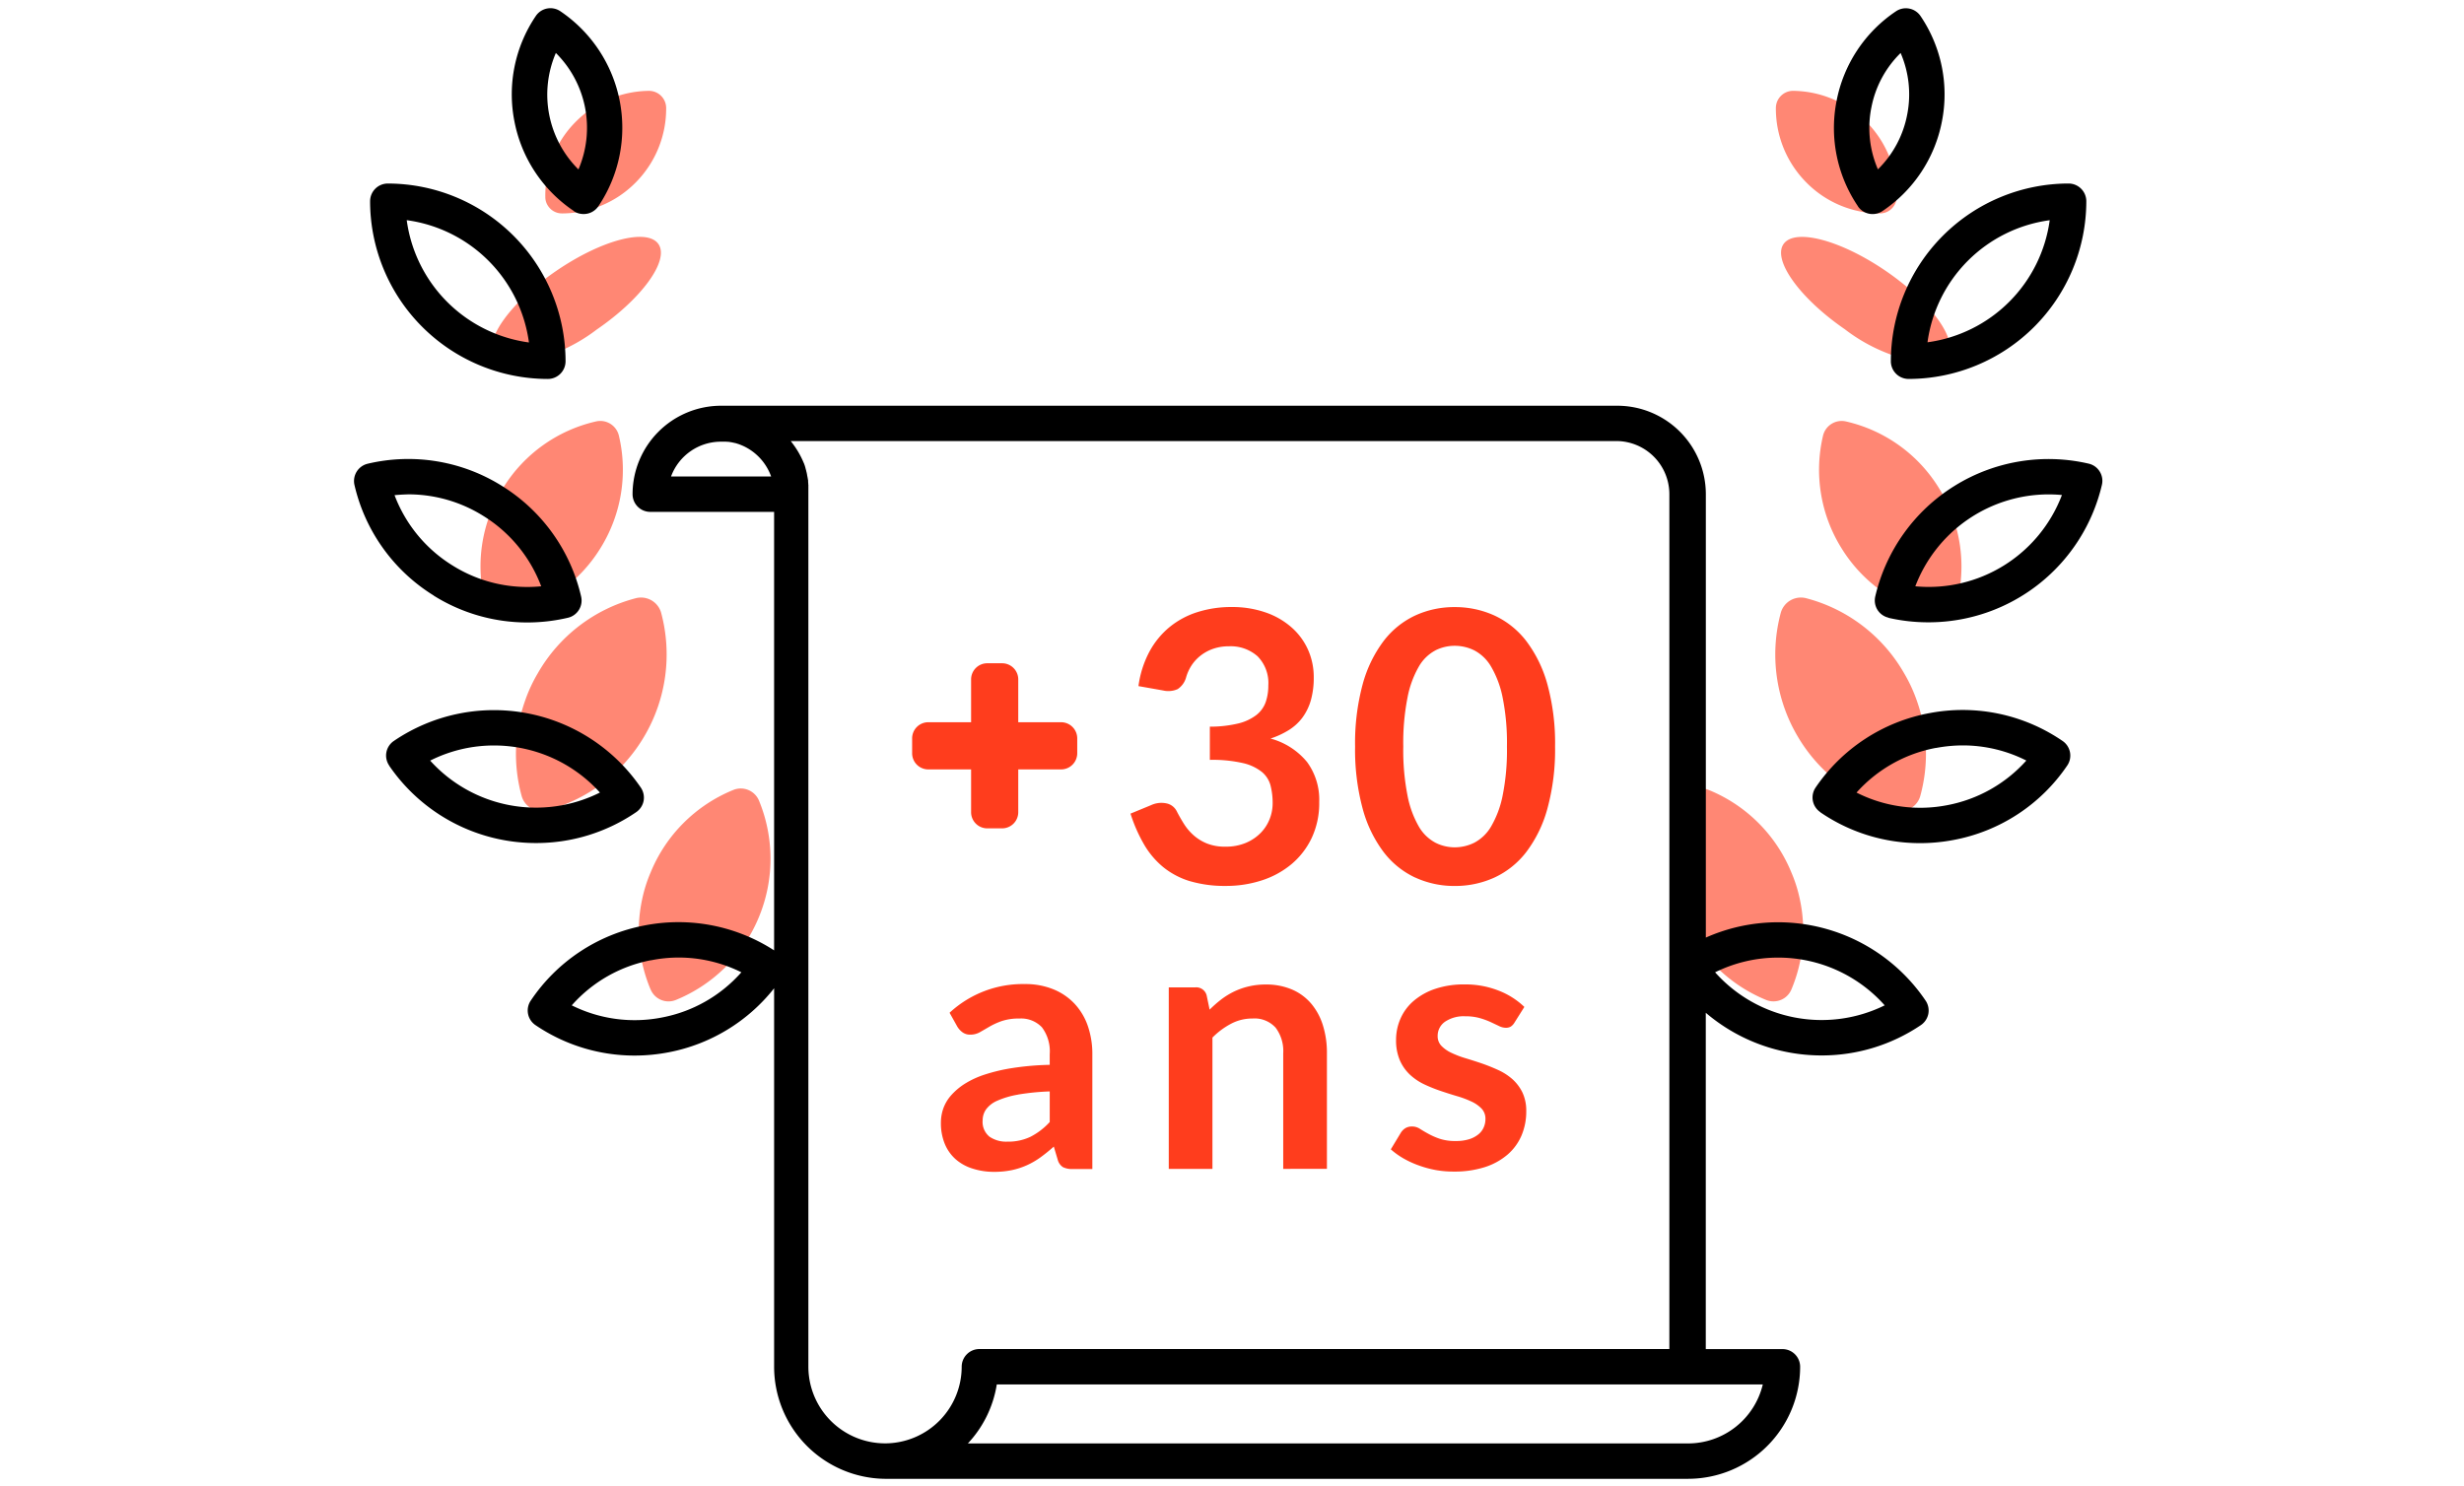
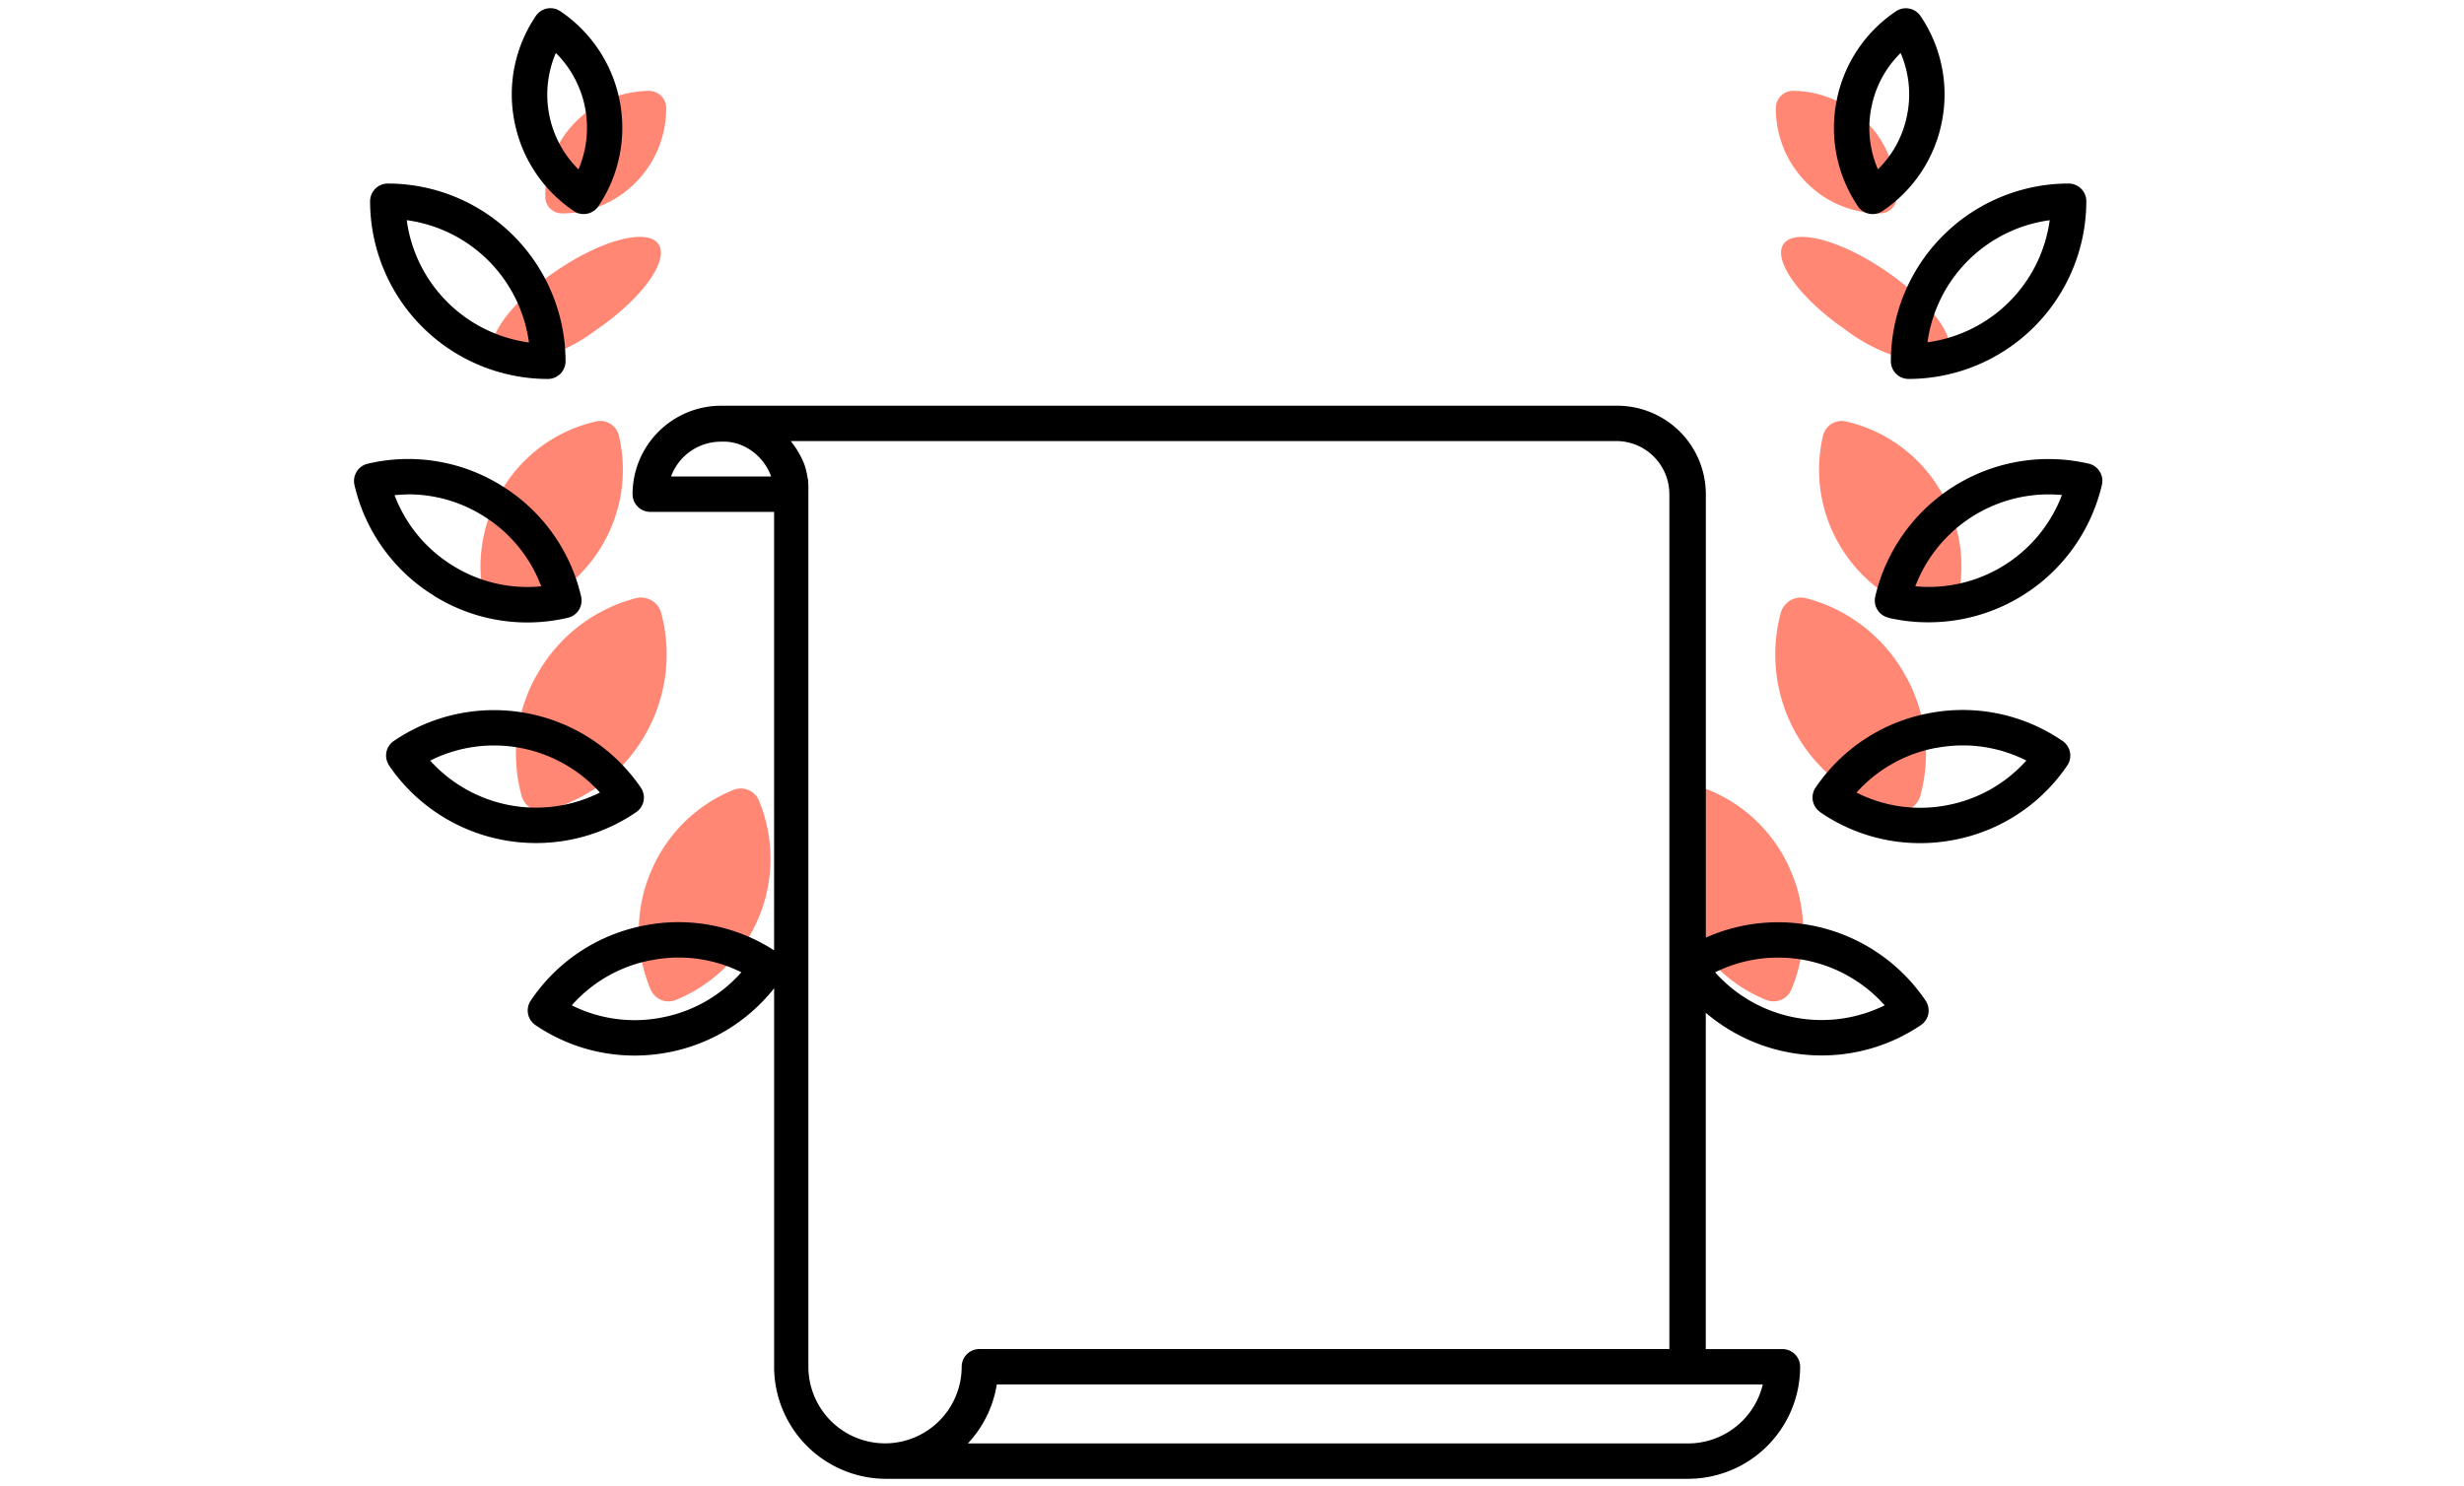
<svg xmlns="http://www.w3.org/2000/svg" width="174" height="104.953" viewBox="0 0 174 104.953">
  <g id="experience" transform="translate(-465 -2082.562)">
-     <rect id="Rectangle_17" data-name="Rectangle 17" width="174" height="104" transform="translate(465 2083)" fill="#fff" opacity="0" />
    <g id="Groupe_154" data-name="Groupe 154" transform="translate(257.911 1990.673)">
      <path id="Union_8" data-name="Union 8" d="M-2212.139-6142.468a10.735,10.735,0,0,1-5.841-5.829,10.769,10.769,0,0,1-.009-8.25,1.394,1.394,0,0,1,1.808-.748,10.646,10.646,0,0,1,5.843,5.832,9.961,9.961,0,0,1,.606,1.939,10.636,10.636,0,0,1-.6,6.309,1.369,1.369,0,0,1-1.274.854A1.386,1.386,0,0,1-2212.139-6142.468Zm-78.765-.746a10.638,10.638,0,0,1-.6-6.309,9.962,9.962,0,0,1,.606-1.939,10.646,10.646,0,0,1,5.843-5.832,1.394,1.394,0,0,1,1.809.748,10.761,10.761,0,0,1-.011,8.25,10.727,10.727,0,0,1-5.84,5.829,1.393,1.393,0,0,1-.536.108A1.365,1.365,0,0,1-2290.9-6143.214Zm87.881-12.642a11.347,11.347,0,0,1-6.921-5.305,11.367,11.367,0,0,1-1.145-8.642,1.476,1.476,0,0,1,1.793-1.033,11.25,11.25,0,0,1,6.922,5.307,10.671,10.671,0,0,1,.9,1.949,11.235,11.235,0,0,1,.243,6.691,1.451,1.451,0,0,1-1.413,1.083A1.451,1.451,0,0,1-2203.023-6155.856Zm-96.987-1.033a11.233,11.233,0,0,1,.243-6.691,10.559,10.559,0,0,1,.9-1.949,11.249,11.249,0,0,1,6.922-5.307,1.476,1.476,0,0,1,1.793,1.033,11.374,11.374,0,0,1-1.145,8.642,11.348,11.348,0,0,1-6.921,5.305,1.462,1.462,0,0,1-.383.05A1.448,1.448,0,0,1-2300.01-6156.889Zm99.791-12.771a10.441,10.441,0,0,1-6.569-4.69,10.474,10.474,0,0,1-1.319-7.955,1.353,1.353,0,0,1,1.625-1.015,10.429,10.429,0,0,1,6.553,4.69,10.443,10.443,0,0,1,1.6,5.547,11.05,11.05,0,0,1-.268,2.408,1.367,1.367,0,0,1-1.325,1.048A1.39,1.39,0,0,1-2200.219-6169.66Zm-102.421-1.016a11.143,11.143,0,0,1-.27-2.408,10.445,10.445,0,0,1,1.6-5.547,10.425,10.425,0,0,1,6.553-4.69,1.351,1.351,0,0,1,1.623,1.015,10.466,10.466,0,0,1-1.318,7.955,10.445,10.445,0,0,1-6.569,4.69,1.414,1.414,0,0,1-.3.033A1.365,1.365,0,0,1-2302.641-6170.676Zm96.118-19.127c-3.2-2.19-5.157-4.9-4.373-6.043s4.016-.3,7.215,1.889,5.157,4.895,4.372,6.042a1.512,1.512,0,0,1-1.318.511A12.1,12.1,0,0,1-2206.523-6189.8Zm-95.409,1.888c-.785-1.148,1.173-3.852,4.374-6.042s6.43-3.036,7.215-1.889-1.173,3.854-4.372,6.043a12.108,12.108,0,0,1-5.9,2.4A1.512,1.512,0,0,1-2301.932-6187.915Zm97.831-10.1a7.321,7.321,0,0,1-5.217-2.22,7.4,7.4,0,0,1-2.117-5.251,1.215,1.215,0,0,1,1.206-1.186,7.4,7.4,0,0,1,5.218,2.223,7.351,7.351,0,0,1,2.109,5.262,1.111,1.111,0,0,1-.206.654,1.165,1.165,0,0,1-.968.517Zm-93.064,0a1.167,1.167,0,0,1-.968-.517,1.118,1.118,0,0,1-.2-.654,7.351,7.351,0,0,1,2.109-5.262,7.4,7.4,0,0,1,5.218-2.223,1.215,1.215,0,0,1,1.206,1.186,7.405,7.405,0,0,1-2.117,5.251,7.327,7.327,0,0,1-5.217,2.22Z" transform="translate(2543.93 6304.977)" fill="#ff8774" stroke="rgba(0,0,0,0)" stroke-width="1" />
      <path id="Union_9" data-name="Union 9" d="M-2590.429-6195.3a7.92,7.92,0,0,1-7.911-7.913v-26.734a12.474,12.474,0,0,1-7.434,4.518,12.768,12.768,0,0,1-2.427.234,12.451,12.451,0,0,1-6.986-2.147,1.247,1.247,0,0,1-.34-1.733,12.459,12.459,0,0,1,8.01-5.305,12.448,12.448,0,0,1,9.176,1.754v-30.97h-8.746a1.249,1.249,0,0,1-1.249-1.249,6.255,6.255,0,0,1,6.245-6.248h63.3a6.255,6.255,0,0,1,6.246,6.248v31.317a12.571,12.571,0,0,1,15.518,4.451,1.252,1.252,0,0,1,.193.941,1.259,1.259,0,0,1-.531.793,12.478,12.478,0,0,1-7,2.139,12.6,12.6,0,0,1-8.184-3.013v23.754h5.415a1.248,1.248,0,0,1,1.248,1.249,7.921,7.921,0,0,1-7.911,7.913Zm5.766-2.5h50.871a5.429,5.429,0,0,0,5.269-4.166h-54.093A7.886,7.886,0,0,1-2584.664-6197.794Zm-11.574-69.235a.006.006,0,0,1,0,0c.029.076.055.15.081.228a.022.022,0,0,0,0,.01l.014.047a.158.158,0,0,1,.006.017c0,.016.01.032.014.046s0,.013,0,.018c.017.054.031.106.047.16a.03.03,0,0,0,0,.011c0,.016.008.031.011.045a.12.12,0,0,1,.006.022c0,.014.008.028.011.044s0,.015.006.022a.39.39,0,0,0,.011.042c0,.01,0,.018,0,.027a.726.726,0,0,1,.019.083l0,.019c0,.015.006.027.01.04a.209.209,0,0,0,.006.032c0,.013,0,.024.006.035s0,.024.008.037,0,.023.006.035a.26.26,0,0,1,.006.035.256.256,0,0,1,.006.035.465.465,0,0,1,.008.048c0,.016.006.033.01.05a.344.344,0,0,0,.006.038l0,.033,0,.038,0,.033a.37.37,0,0,0,.006.04.291.291,0,0,0,0,.033.477.477,0,0,1,.006.049c0,.008,0,.018,0,.025s0,.044.006.064,0,.018,0,.025,0,.032,0,.047a.212.212,0,0,0,0,.03c0,.014,0,.03,0,.044s0,.019,0,.028,0,.033,0,.049a.139.139,0,0,1,0,.025c0,.024,0,.047,0,.071a.067.067,0,0,0,0,.017c0,.019,0,.037,0,.056s0,.017,0,.027,0,.033,0,.049v.027c0,.016,0,.035,0,.051v61.73a5.42,5.42,0,0,0,5.413,5.413h.055a5.42,5.42,0,0,0,5.359-5.413,1.25,1.25,0,0,1,1.25-1.249h48.723v-60.384a3.754,3.754,0,0,0-3.749-3.748h-58.3A6.241,6.241,0,0,1-2596.238-6267.029Zm-10.8,35.106a9.958,9.958,0,0,0-5.593,3.187,9.949,9.949,0,0,0,6.382.855,9.95,9.95,0,0,0,5.595-3.19,9.956,9.956,0,0,0-4.439-1.042A10,10,0,0,0-2607.04-6231.923Zm75.145.852a10.079,10.079,0,0,0,11.977,2.335,10.059,10.059,0,0,0-7.53-3.372A10.026,10.026,0,0,0-2531.9-6231.071Zm-73.725-35.021h7.065a3.768,3.768,0,0,0-1.964-2.151l0,0-.06-.027h0l-.057-.023-.016-.008-.052-.021-.019-.008-.041-.016-.024-.008-.049-.019a.219.219,0,0,1-.029-.01l-.029-.009-.051-.016-.025-.008-.035-.011-.019-.006-.07-.019-.011,0-.04-.011-.01,0-.076-.019-.011,0c-.043-.011-.085-.019-.128-.027l-.01,0c-.043-.008-.087-.016-.13-.022a.024.024,0,0,1-.011,0l-.078-.011a.019.019,0,0,1-.011,0l-.043,0-.016,0-.066-.006-.024,0a.229.229,0,0,1-.036,0l-.051,0h-.068l-.025,0h-.146A3.752,3.752,0,0,0-2605.62-6266.092Zm81.154,23.708a1.248,1.248,0,0,1-.33-1.736,12.468,12.468,0,0,1,8.041-5.256,12.469,12.469,0,0,1,9.4,1.968,1.248,1.248,0,0,1,.326,1.736,12.453,12.453,0,0,1-8.039,5.258,12.643,12.643,0,0,1-2.352.221A12.428,12.428,0,0,1-2524.467-6242.384Zm8.173-4.537a9.974,9.974,0,0,0-5.614,3.157,9.956,9.956,0,0,0,6.379.895,9.977,9.977,0,0,0,5.612-3.157,9.941,9.941,0,0,0-4.493-1.07A10.337,10.337,0,0,0-2516.293-6246.921Zm-109.231,1.25a1.257,1.257,0,0,1-.2-.936,1.247,1.247,0,0,1,.522-.8,12.565,12.565,0,0,1,17.444,3.289,1.266,1.266,0,0,1,.2.936,1.256,1.256,0,0,1-.525.8,12.487,12.487,0,0,1-7.059,2.182A12.545,12.545,0,0,1-2625.524-6245.671Zm2.89-.354a10.075,10.075,0,0,0,11.99,2.259,10.072,10.072,0,0,0-7.492-3.325A10,10,0,0,0-2622.634-6246.025Zm.256-11.655a12.471,12.471,0,0,1-5.6-7.811,1.255,1.255,0,0,1,.934-1.5,12.453,12.453,0,0,1,9.479,1.567,12.477,12.477,0,0,1,5.593,7.813,1.249,1.249,0,0,1-.934,1.5,12.588,12.588,0,0,1-2.869.332A12.449,12.449,0,0,1-2622.378-6257.68Zm-2.773-7.1a9.972,9.972,0,0,0,4.093,4.972,9.929,9.929,0,0,0,6.267,1.474,9.958,9.958,0,0,0-4.09-4.972,9.974,9.974,0,0,0-5.28-1.522C-2624.49-6264.824-2624.819-6264.808-2625.151-6264.775Zm105.5,8.662a1.248,1.248,0,0,1-.778-.555,1.255,1.255,0,0,1-.155-.944,12.565,12.565,0,0,1,15.071-9.38,1.239,1.239,0,0,1,.778.557,1.236,1.236,0,0,1,.156.942,12.571,12.571,0,0,1-12.222,9.708A12.5,12.5,0,0,1-2519.65-6256.113Zm1.892-2.216a10.062,10.062,0,0,0,10.357-6.447c-.318-.03-.634-.044-.95-.044A10.084,10.084,0,0,0-2517.757-6258.329Zm-1.723-15.895a12.567,12.567,0,0,1,12.552-12.553,1.253,1.253,0,0,1,1.25,1.249,12.568,12.568,0,0,1-12.552,12.554A1.253,1.253,0,0,1-2519.48-6274.224Zm2.588-1.339a10.077,10.077,0,0,0,8.629-8.622A10.067,10.067,0,0,0-2516.893-6275.563Zm-109.979-9.964a1.249,1.249,0,0,1,1.25-1.249,12.568,12.568,0,0,1,12.552,12.554,1.251,1.251,0,0,1-1.25,1.249A12.567,12.567,0,0,1-2626.871-6285.527Zm11.215,9.966a10.077,10.077,0,0,0-8.629-8.627A10.078,10.078,0,0,0-2615.656-6275.562Zm93.853-9.607a9.862,9.862,0,0,1-1.511-7.443,9.861,9.861,0,0,1,4.194-6.33,1.251,1.251,0,0,1,1.736.336,9.868,9.868,0,0,1,1.51,7.441,9.857,9.857,0,0,1-4.2,6.333,1.241,1.241,0,0,1-.7.211A1.25,1.25,0,0,1-2521.8-6285.168Zm.944-6.966a7.332,7.332,0,0,0,.465,4.355,7.339,7.339,0,0,0,2.066-3.862,7.372,7.372,0,0,0-.463-4.355A7.32,7.32,0,0,0-2520.859-6292.134Zm-91.621,7.3a9.858,9.858,0,0,1-4.2-6.332,9.862,9.862,0,0,1,1.51-7.443,1.245,1.245,0,0,1,1.733-.336,9.932,9.932,0,0,1,2.686,13.773,1.249,1.249,0,0,1-1.039.55A1.247,1.247,0,0,1-2612.48-6284.83Zm.326-2.95a7.45,7.45,0,0,0-1.6-8.214A7.442,7.442,0,0,0-2612.154-6287.78Z" transform="translate(2860.095 6391.639)" stroke="rgba(0,0,0,0)" stroke-width="1" />
-       <path id="Union_1" data-name="Union 1" d="M-2539.485-6328.3a7.482,7.482,0,0,1-1.211-.334,6.611,6.611,0,0,1-1.075-.5,5.344,5.344,0,0,1-.866-.625l.709-1.175a1.019,1.019,0,0,1,.326-.324.906.906,0,0,1,.475-.114,1,1,0,0,1,.543.163c.171.109.367.226.593.349a5.078,5.078,0,0,0,.793.35,3.462,3.462,0,0,0,1.157.163,3.031,3.031,0,0,0,.943-.129,1.944,1.944,0,0,0,.649-.345,1.267,1.267,0,0,0,.374-.494,1.424,1.424,0,0,0,.12-.58,1.037,1.037,0,0,0-.269-.737,2.365,2.365,0,0,0-.713-.5,6.846,6.846,0,0,0-1.012-.38c-.379-.113-.767-.235-1.162-.369a10.813,10.813,0,0,1-1.16-.466,4.019,4.019,0,0,1-1.013-.683,3.1,3.1,0,0,1-.713-1.013,3.547,3.547,0,0,1-.269-1.448,3.694,3.694,0,0,1,.313-1.5,3.477,3.477,0,0,1,.919-1.244,4.566,4.566,0,0,1,1.512-.852,6.324,6.324,0,0,1,2.092-.32,6.381,6.381,0,0,1,2.41.439,5.426,5.426,0,0,1,1.813,1.151l-.7,1.111a.844.844,0,0,1-.262.279.675.675,0,0,1-.35.082,1.1,1.1,0,0,1-.481-.125c-.173-.083-.371-.174-.594-.281a5.51,5.51,0,0,0-.769-.28,3.7,3.7,0,0,0-1.018-.126,2.359,2.359,0,0,0-1.432.387,1.208,1.208,0,0,0-.516,1.013.965.965,0,0,0,.269.693,2.393,2.393,0,0,0,.713.494,6.782,6.782,0,0,0,1,.38q.564.17,1.144.367c.387.134.769.288,1.141.458a4.071,4.071,0,0,1,1.009.648,3.089,3.089,0,0,1,.711.943,3.031,3.031,0,0,1,.269,1.325,4.328,4.328,0,0,1-.331,1.705,3.694,3.694,0,0,1-.981,1.349,4.619,4.619,0,0,1-1.6.888,6.994,6.994,0,0,1-2.2.318A6.944,6.944,0,0,1-2539.485-6328.3Zm-32.689-.1a3.278,3.278,0,0,1-1.186-.654,2.948,2.948,0,0,1-.773-1.088,3.843,3.843,0,0,1-.275-1.511,3.03,3.03,0,0,1,.161-.968,2.866,2.866,0,0,1,.531-.919,4.5,4.5,0,0,1,.956-.825,6.293,6.293,0,0,1,1.443-.673,12.371,12.371,0,0,1,1.993-.468,19.654,19.654,0,0,1,2.6-.221v-.751a2.82,2.82,0,0,0-.55-1.9,2.022,2.022,0,0,0-1.59-.619,3.772,3.772,0,0,0-1.242.176,5.13,5.13,0,0,0-.866.393q-.376.221-.681.394a1.356,1.356,0,0,1-.684.174.894.894,0,0,1-.548-.167,1.378,1.378,0,0,1-.361-.393l-.55-.986a7.6,7.6,0,0,1,5.322-2.026,5.2,5.2,0,0,1,2.01.371,4.221,4.221,0,0,1,1.5,1.024,4.4,4.4,0,0,1,.932,1.568,6.053,6.053,0,0,1,.318,2v8.1h-1.4a1.425,1.425,0,0,1-.673-.131.9.9,0,0,1-.374-.532l-.275-.922a11.53,11.53,0,0,1-.949.767,5.488,5.488,0,0,1-.964.556,5.236,5.236,0,0,1-1.067.344,6.109,6.109,0,0,1-1.255.118A4.9,4.9,0,0,1-2572.174-6328.4Zm3.2-5.221a6.086,6.086,0,0,0-1.462.432,1.916,1.916,0,0,0-.786.612,1.346,1.346,0,0,0-.238.763,1.341,1.341,0,0,0,.483,1.162,2.076,2.076,0,0,0,1.256.35,3.654,3.654,0,0,0,1.64-.344,4.863,4.863,0,0,0,1.358-1.042v-2.162A17.1,17.1,0,0,0-2568.975-6333.625Zm18.739,5.242v-8.159a2.742,2.742,0,0,0-.537-1.815,2.009,2.009,0,0,0-1.636-.646,3.182,3.182,0,0,0-1.5.364,5.342,5.342,0,0,0-1.325.983v9.273h-3.084V-6341.2h1.886a.76.76,0,0,1,.788.563l.211,1.011a8.932,8.932,0,0,1,.818-.719,5.361,5.361,0,0,1,.913-.561,5.05,5.05,0,0,1,1.031-.361,5.152,5.152,0,0,1,1.2-.134,4.612,4.612,0,0,1,1.86.356,3.672,3.672,0,0,1,1.355,1,4.389,4.389,0,0,1,.825,1.536,6.48,6.48,0,0,1,.281,1.967v8.159Zm9.321-20.575a6.006,6.006,0,0,1-2.234-1.806,8.964,8.964,0,0,1-1.48-3.072,16,16,0,0,1-.532-4.377,15.969,15.969,0,0,1,.532-4.384,8.992,8.992,0,0,1,1.48-3.065,6.006,6.006,0,0,1,2.234-1.806,6.569,6.569,0,0,1,2.792-.593,6.678,6.678,0,0,1,2.8.593,6.034,6.034,0,0,1,2.252,1.806,9.025,9.025,0,0,1,1.493,3.065,15.767,15.767,0,0,1,.539,4.384,15.792,15.792,0,0,1-.539,4.377,9,9,0,0,1-1.493,3.072,6.034,6.034,0,0,1-2.252,1.806,6.678,6.678,0,0,1-2.8.593A6.569,6.569,0,0,1-2540.915-6348.958Zm1.424-16.044a2.952,2.952,0,0,0-1.167,1.14,6.993,6.993,0,0,0-.8,2.185,16.537,16.537,0,0,0-.3,3.465,16.524,16.524,0,0,0,.3,3.465,7.011,7.011,0,0,0,.8,2.187,2.98,2.98,0,0,0,1.167,1.138,3.032,3.032,0,0,0,1.368.328,3.114,3.114,0,0,0,1.385-.328,3.012,3.012,0,0,0,1.178-1.138,7.038,7.038,0,0,0,.818-2.187,16.175,16.175,0,0,0,.305-3.465,16.187,16.187,0,0,0-.305-3.465,7.02,7.02,0,0,0-.818-2.185,2.984,2.984,0,0,0-1.178-1.14,3.112,3.112,0,0,0-1.385-.326A3.03,3.03,0,0,0-2539.491-6365Zm-17.329,16.3a5.552,5.552,0,0,1-1.88-.986,5.943,5.943,0,0,1-1.358-1.6,10.864,10.864,0,0,1-.962-2.186l1.454-.6a1.733,1.733,0,0,1,1.073-.126,1.044,1.044,0,0,1,.729.54c.158.31.334.619.524.919a3.691,3.691,0,0,0,.687.805,3.286,3.286,0,0,0,.94.574,3.379,3.379,0,0,0,1.285.221,3.627,3.627,0,0,0,1.466-.273,3.184,3.184,0,0,0,1.047-.712,2.912,2.912,0,0,0,.626-.98,3.029,3.029,0,0,0,.206-1.086,4.973,4.973,0,0,0-.147-1.26,1.859,1.859,0,0,0-.612-.965,3.34,3.34,0,0,0-1.339-.627,9.643,9.643,0,0,0-2.336-.227v-2.345a8.543,8.543,0,0,0,2.01-.227,3.429,3.429,0,0,0,1.271-.593,2.014,2.014,0,0,0,.662-.913,3.568,3.568,0,0,0,.185-1.173,2.687,2.687,0,0,0-.759-2.066,2.859,2.859,0,0,0-2.027-.705,3.334,3.334,0,0,0-1.079.167,3.056,3.056,0,0,0-.885.466,2.91,2.91,0,0,0-.66.7,3.126,3.126,0,0,0-.4.88,1.453,1.453,0,0,1-.593.812,1.622,1.622,0,0,1-1.032.094l-1.734-.307a7.169,7.169,0,0,1,.774-2.433,5.812,5.812,0,0,1,1.433-1.745,5.913,5.913,0,0,1,1.972-1.053,7.815,7.815,0,0,1,2.393-.354,7.147,7.147,0,0,1,2.4.38,5.437,5.437,0,0,1,1.833,1.053,4.6,4.6,0,0,1,1.167,1.579,4.738,4.738,0,0,1,.406,1.958,5.813,5.813,0,0,1-.206,1.621,3.86,3.86,0,0,1-.593,1.218,3.527,3.527,0,0,1-.96.88,5.942,5.942,0,0,1-1.293.6,5.018,5.018,0,0,1,2.586,1.666,4.5,4.5,0,0,1,.852,2.813,5.778,5.778,0,0,1-.532,2.544,5.484,5.484,0,0,1-1.438,1.859,6.279,6.279,0,0,1-2.1,1.14,8.1,8.1,0,0,1-2.525.387A8.666,8.666,0,0,1-2556.82-6348.7Zm-14.318-3.732a1.14,1.14,0,0,1-1.139-1.139v-3.024h-3.025a1.14,1.14,0,0,1-1.139-1.141v-1.05a1.139,1.139,0,0,1,1.139-1.141h3.025v-3.024a1.139,1.139,0,0,1,1.139-1.141h1.05a1.141,1.141,0,0,1,1.141,1.141v3.024h3.024a1.141,1.141,0,0,1,1.141,1.141v1.05a1.142,1.142,0,0,1-1.141,1.141h-3.024v3.024a1.141,1.141,0,0,1-1.141,1.139Z" transform="translate(2847.941 6502.826)" fill="#ff3d1d" stroke="rgba(0,0,0,0)" stroke-width="1" />
    </g>
  </g>
</svg>